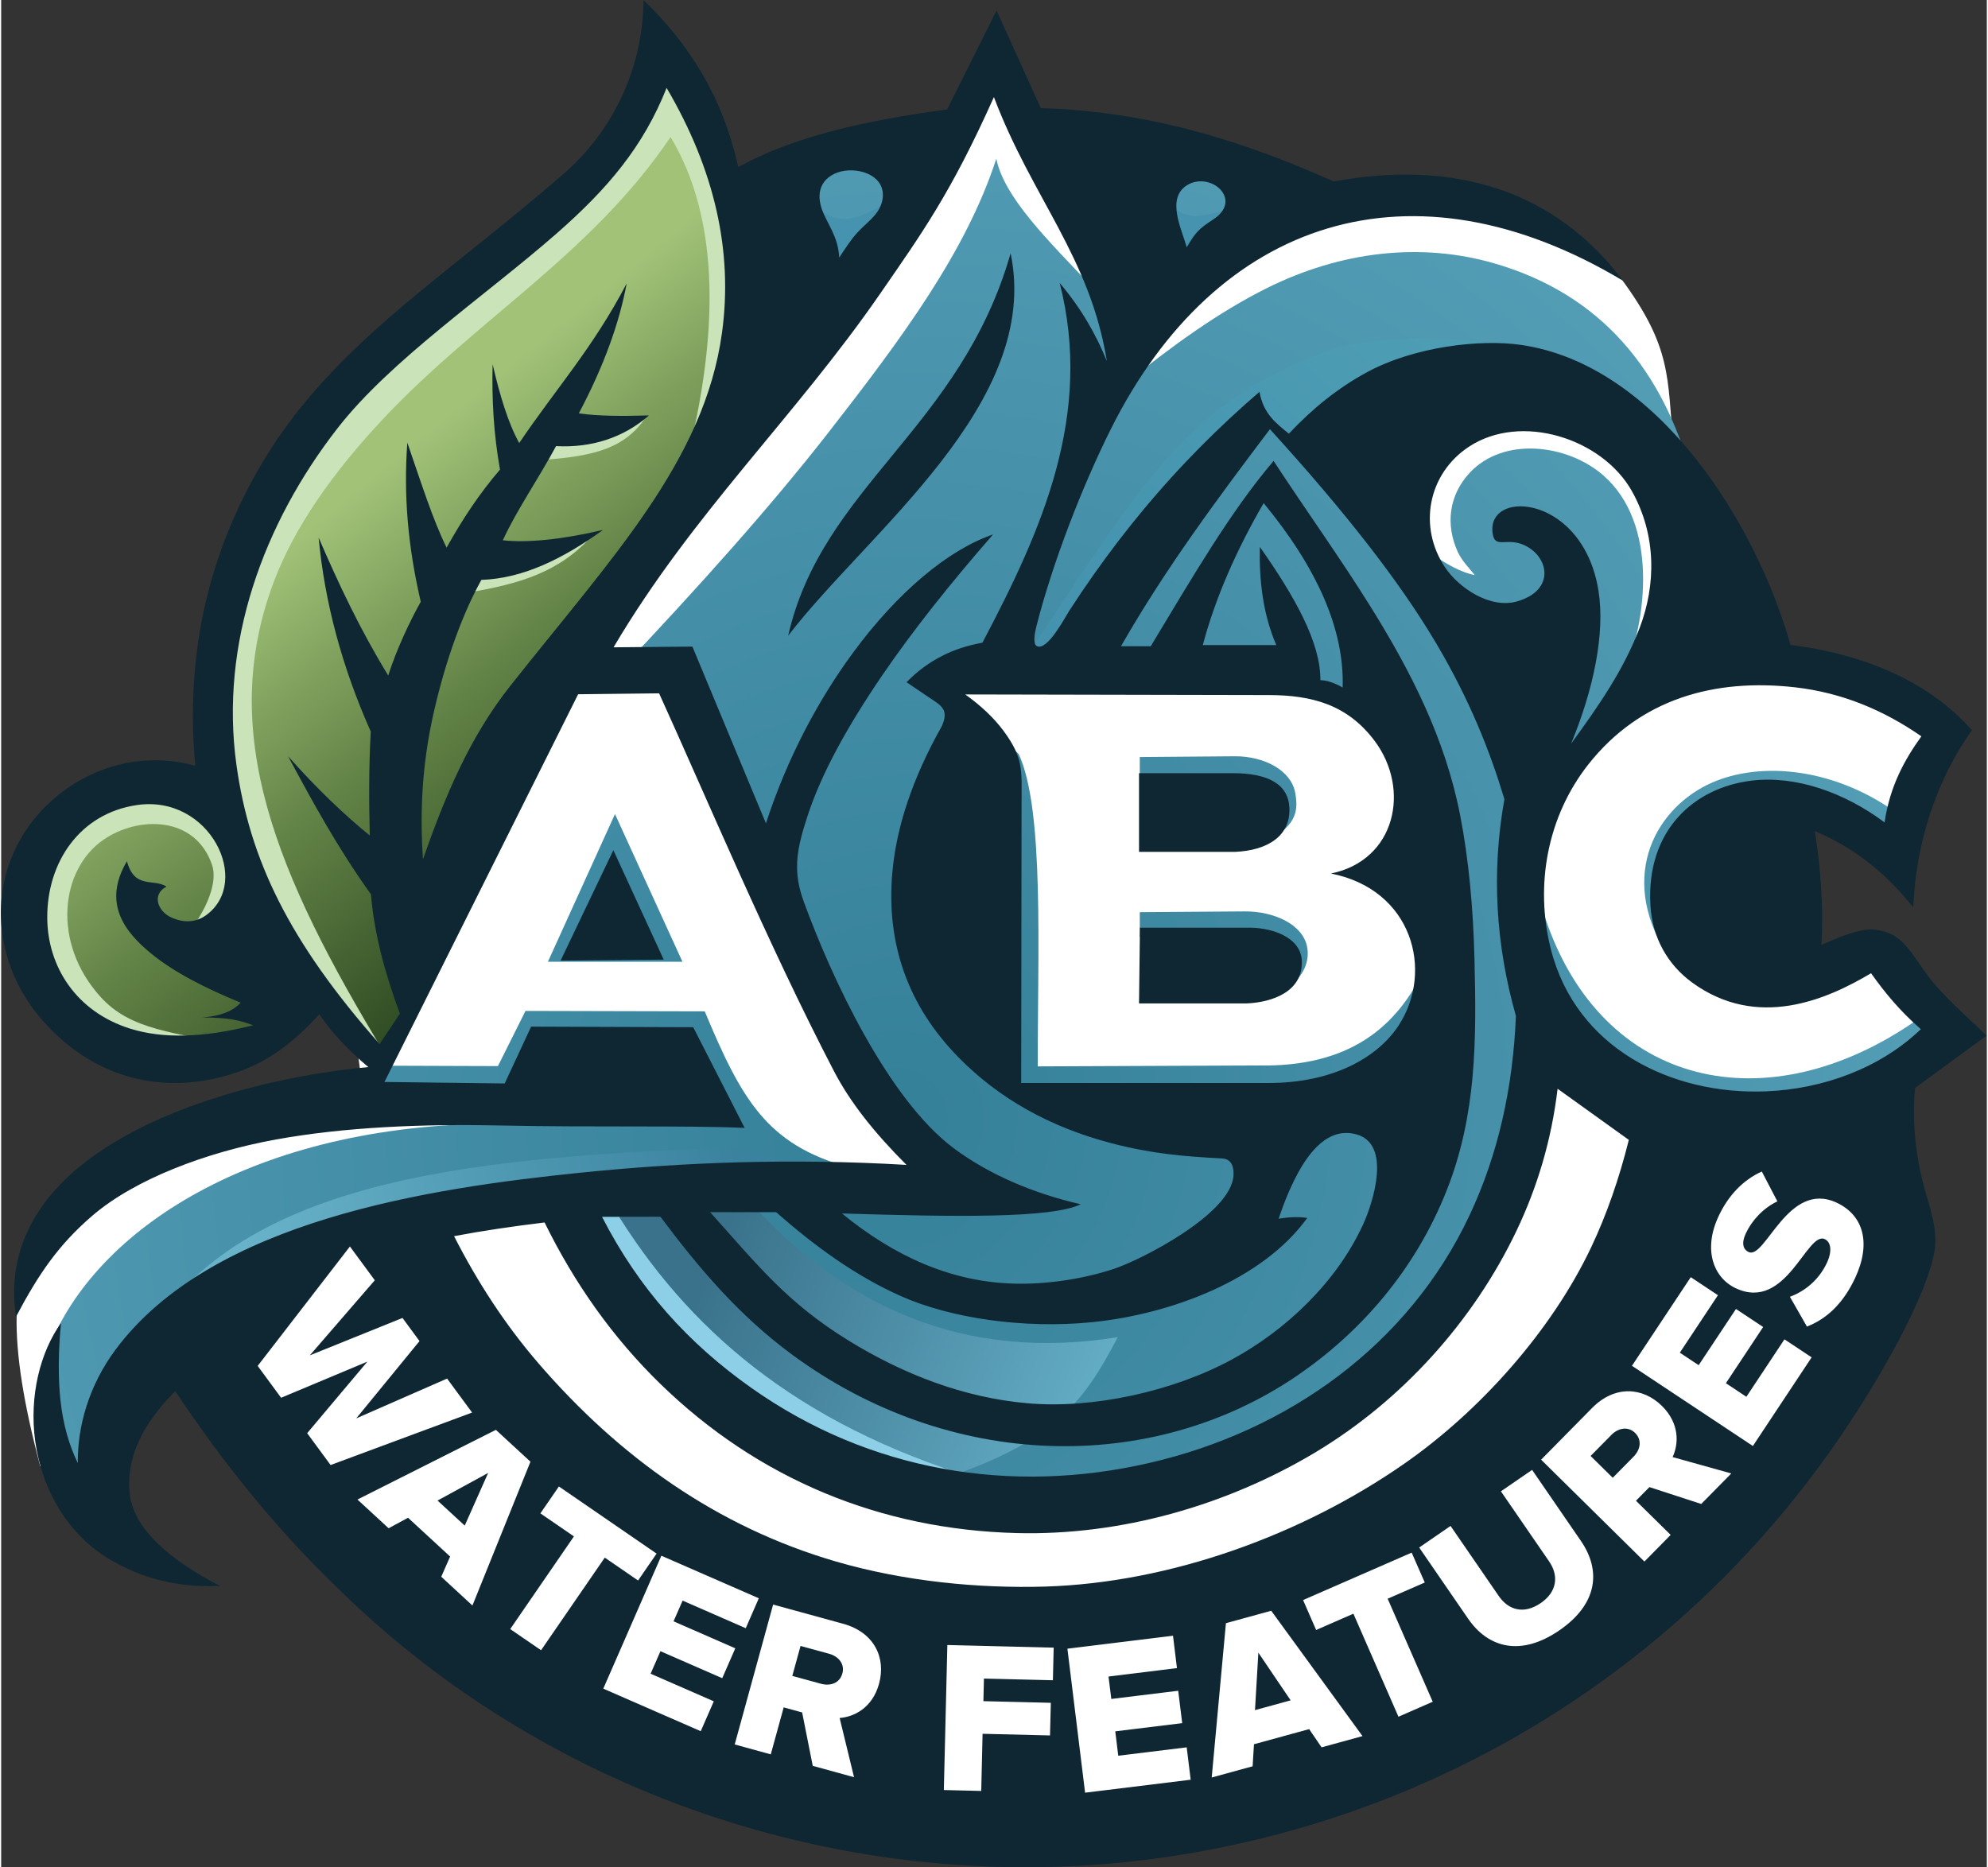
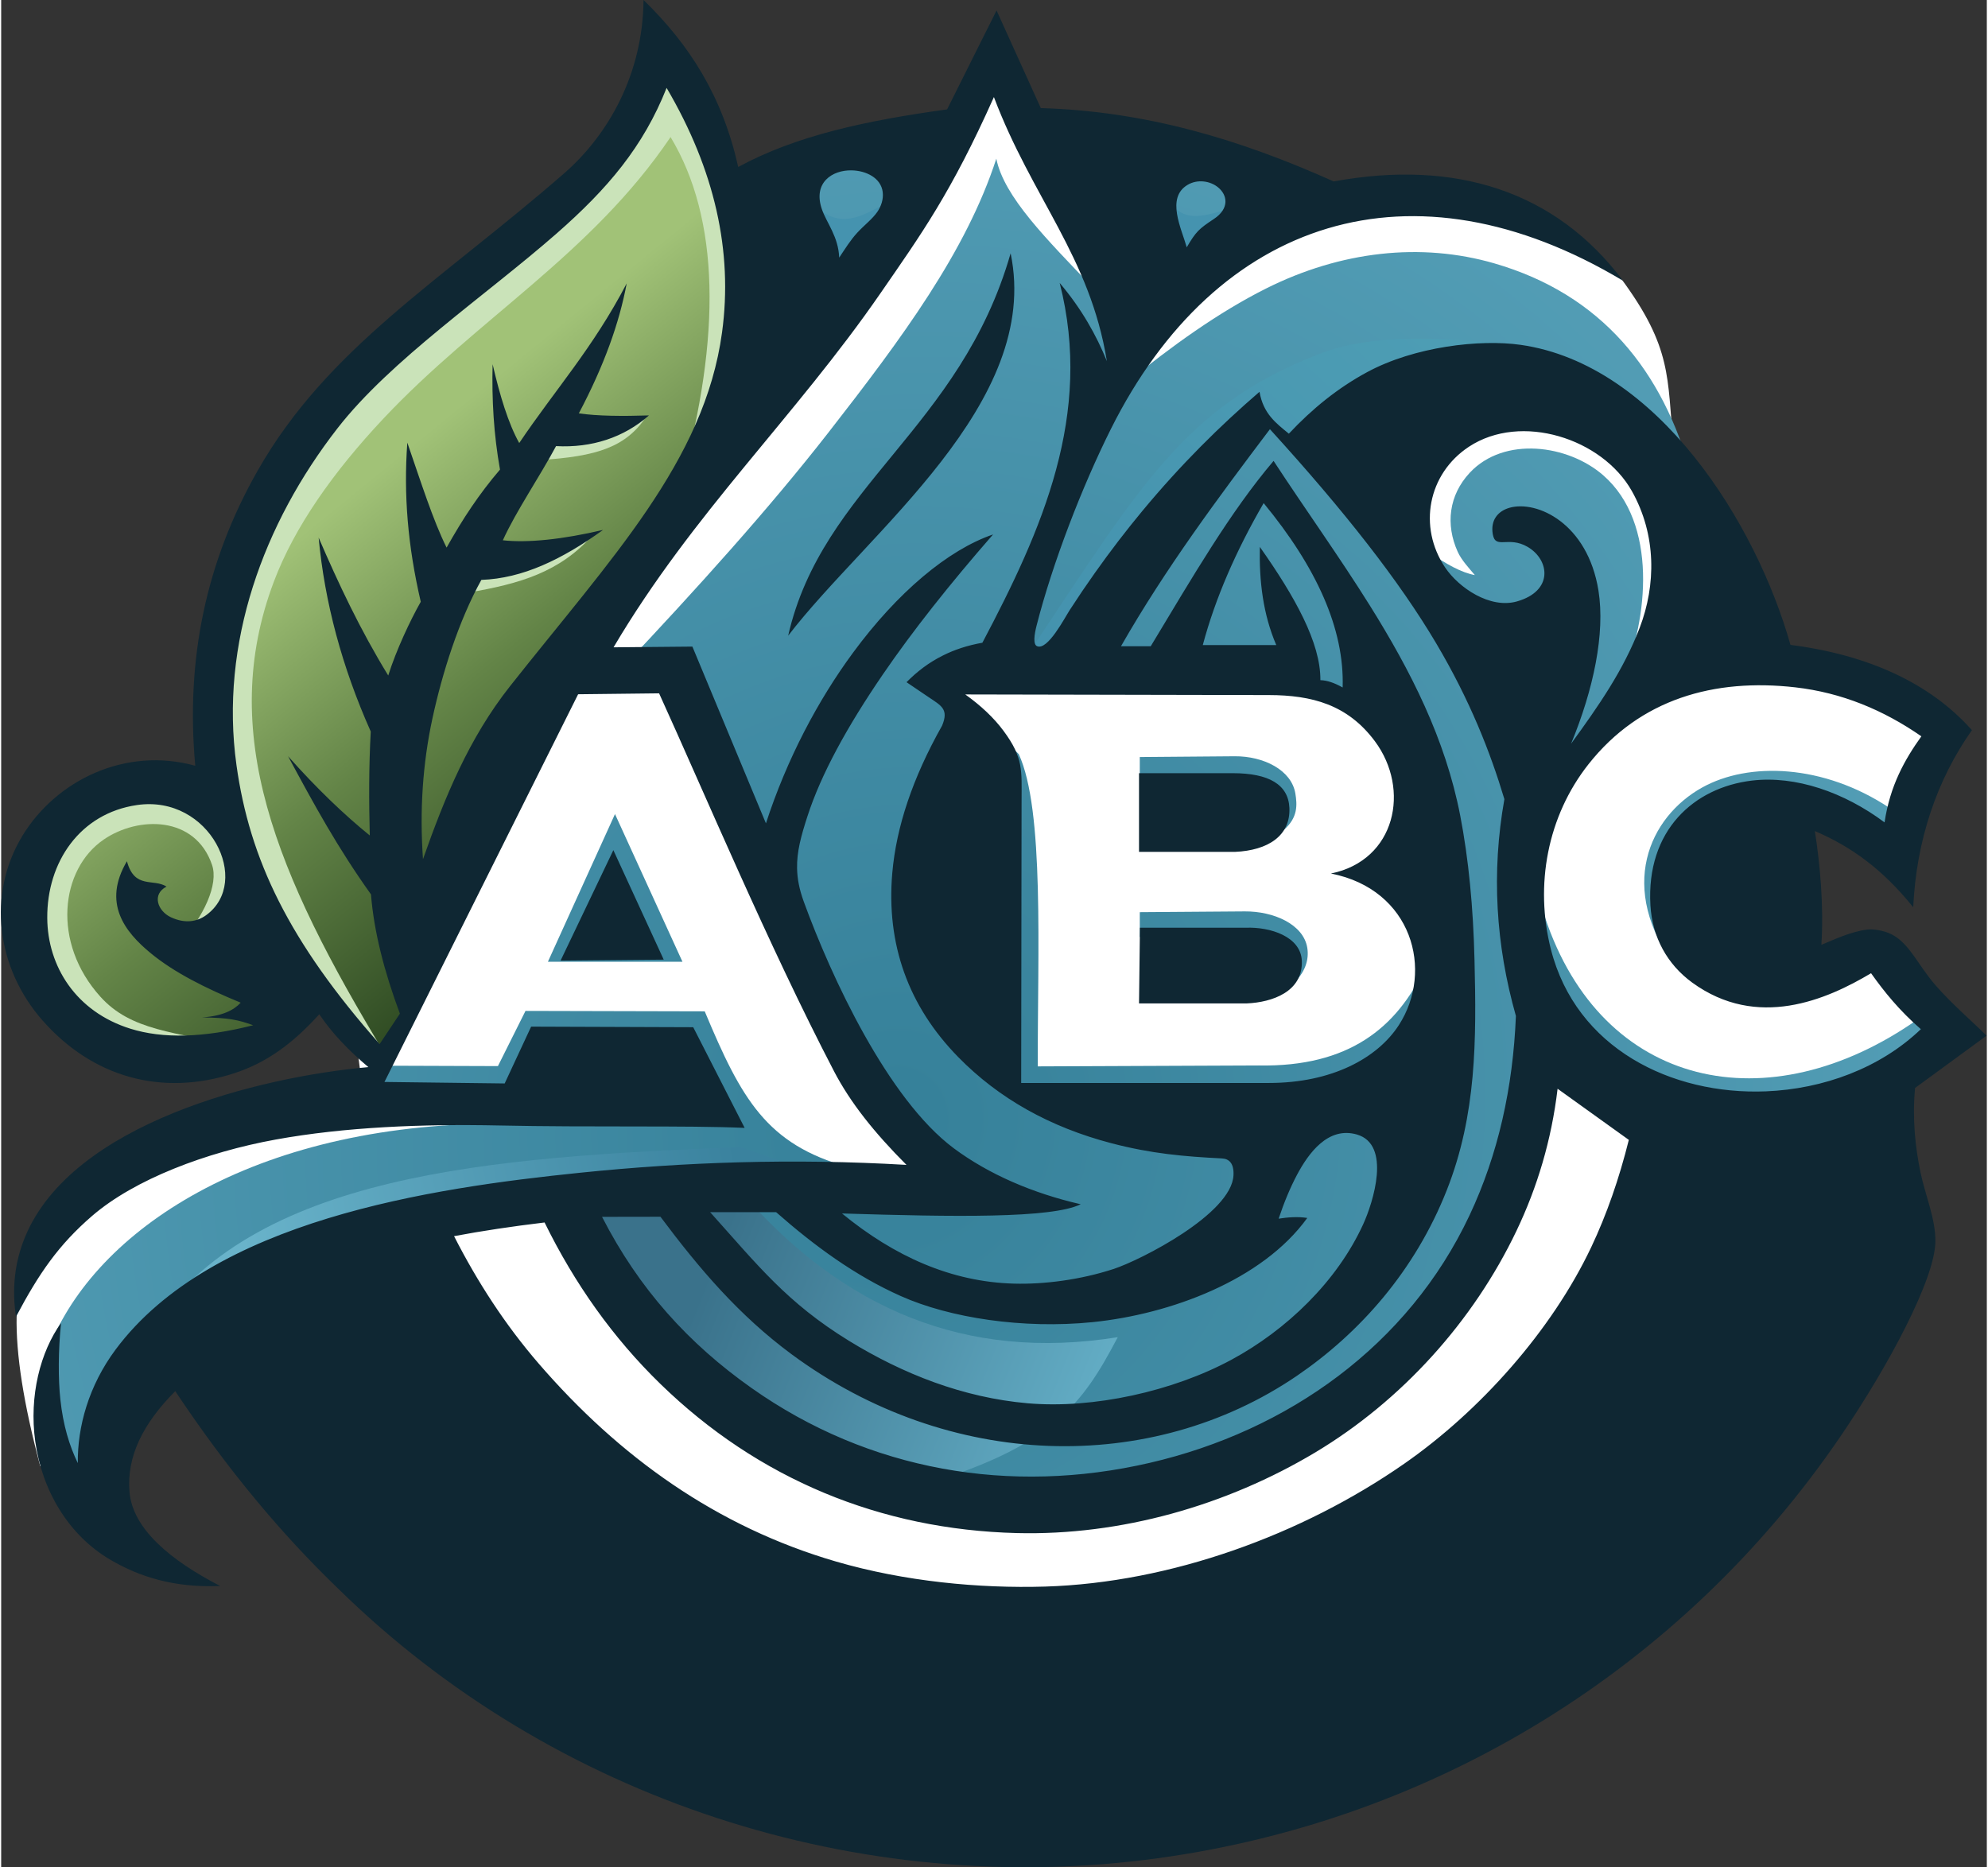
<svg xmlns="http://www.w3.org/2000/svg" xml:space="preserve" width="412px" height="387px" version="1.1" style="shape-rendering:geometricPrecision; text-rendering:geometricPrecision; image-rendering:optimizeQuality; fill-rule:evenodd; clip-rule:evenodd" viewBox="0 0 412 387.46">
  <rect x="0" y="0" width="412" height="387.46" fill="#333333" stroke="none" />
  <defs>
    <style type="text/css"> .fil9 {fill:#0F2733} .fil8 {fill:#4593AF} .fil6 {fill:#8DCFE7} .fil7 {fill:#CAE3B9} .fil0 {fill:white} .fil10 {fill:white;fill-rule:nonzero} .fil2 {fill:url(#id0)} .fil5 {fill:url(#id1)} .fil4 {fill:url(#id2)} .fil3 {fill:url(#id3)} .fil1 {fill:url(#id4)} </style>
    <linearGradient id="id0" gradientUnits="userSpaceOnUse" x1="87.97" y1="210.71" x2="28.86" y2="138.14">
      <stop offset="0" style="stop-opacity:1; stop-color:#2F4B23" />
      <stop offset="0.51" style="stop-opacity:1; stop-color:#638447" />
      <stop offset="1" style="stop-opacity:1; stop-color:#A1C277" />
    </linearGradient>
    <linearGradient id="id1" gradientUnits="userSpaceOnUse" x1="228" y1="146.13" x2="299.54" y2="70.34">
      <stop offset="0" style="stop-opacity:1; stop-color:#4492AE" />
      <stop offset="1" style="stop-opacity:1; stop-color:#4D9DB4" />
    </linearGradient>
    <linearGradient id="id2" gradientUnits="userSpaceOnUse" x1="147.56" y1="261.91" x2="226.59" y2="293.5">
      <stop offset="0" style="stop-opacity:1; stop-color:#3A728B" />
      <stop offset="1" style="stop-opacity:1; stop-color:#63ADC5" />
    </linearGradient>
    <linearGradient id="id3" gradientUnits="userSpaceOnUse" x1="153.18" y1="242.29" x2="50.79" y2="262.6">
      <stop offset="0" style="stop-opacity:1; stop-color:#3A829E" />
      <stop offset="1" style="stop-opacity:1; stop-color:#69B3CA" />
    </linearGradient>
    <radialGradient id="id4" gradientUnits="userSpaceOnUse" gradientTransform="matrix(0.447 -1.143 1.077 0.418 -148 348)" cx="185.83" cy="232.52" r="591.82" fx="185.83" fy="232.52">
      <stop offset="0" style="stop-opacity:1; stop-color:#358099" />
      <stop offset="1" style="stop-opacity:1; stop-color:#94DDF3" />
    </radialGradient>
  </defs>
  <g id="Layer_x0020_1">
    <g id="_2134477043984">
      <path class="fil0" d="M34.32 236.92l-26.74 19.41c-2.19,1.47 -2.52,4.22 -3.21,8.23 -0.41,2.38 -1.08,4.89 -1.16,8.41 -0.19,8.05 1.47,18.43 4.9,31.29l31.34 -23.76 146.87 60.8 124.17 -25.27 70.69 -84.24 21.61 -15.02 -12.82 -19.04 -16.12 4.39 -17.58 -6.23 6.23 -29.66 18.68 4.03 12.45 7.32 9.89 -26.37 -32.6 -13.55 -20.14 -21.61 -3.82 -24.1c-1.33,-13.57 -0.19,-19.73 -10.84,-34.14l-27.46 -15.75 -42.49 -1.1 -52.38 -19.04 -8.79 -7.69 -8.79 18.31 -47.25 48.71 -80.21 96.33 6.59 51.28 -41.02 8.06z" />
      <g>
        <path class="fil1" d="M24.38 293.07l-9.21 20.97 -6.03 -32.23c8.08,-24.21 39.28,-47.12 89.36,-48.59l-21.94 -5.63 3.48 -6.45 23.03 0.08 5.72 -11.45 37.19 0.09c7.61,18.19 12.82,27.63 29.82,32.33l21.48 4.33 -19.44 -20.46 -37.85 -85.94 -11.14 -1.53c15.51,-16.46 30.34,-32.87 42.75,-48.78 15.38,-19.73 28.6,-37.57 34.88,-56.88 1.61,7.96 10.48,16.71 19.82,26.54 2.17,2.28 2.91,5.18 5.25,7.51l-3.58 19.43 -14.74 36.67 -15.32 20.33 13.23 13.08c5.34,11.51 3.89,41.15 3.94,64.79l45.88 -0.19c18.66,0.34 28.58,-7.84 34.36,-20.05l-3.64 -49.16 -18.16 -8.69 -63.44 -6.18 7.87 -20.54 15.38 -36.91c9.5,-7.73 19.27,-14.75 29.1,-19.68 15.56,-7.8 32.17,-9.63 47.38,-5.23 22.24,6.44 35.01,22.25 40.93,44.04l-13.82 -7.67 -26.08 -12.28 -27.11 16.88 32.73 62.41 3.58 37.34 -3.07 39.9 -14.83 35.8 -40.92 29.67 -35.81 13.3 -59.34 -10.74 -42.45 -38.36 -6.14 -16.89 -45.02 6.66 -35.8 24.55 -12.28 13.81zm231.53 -136.14l-19.66 0.16 0 5.13 29.92 9.97c2.9,-2.56 2.75,-5.15 2.36,-7.54 -0.81,-4.88 -6.61,-7.77 -12.62,-7.72zm2.09 32.19l-21.75 0.16 0 5.13 31.53 9.97c2.9,-2.56 3.61,-5.34 3.22,-7.73 -0.81,-4.87 -6.99,-7.58 -13,-7.53zm50.8 -55.02l-12.96 -19.85c3.95,2.87 7.29,4.61 9.93,5.08 -1.27,-1.5 -2.77,-3.11 -3.55,-4.82 -2.57,-5.67 -1.85,-11.75 2.49,-16.41 7.13,-7.64 20.41,-5.86 27.73,0.55 11.35,9.95 9.27,29.82 3.93,42.26l-9.19 16.41 -2.95 -2.05 3.86 -26.25 -19.29 5.08zm-132.33 -100.84c4.82,0 8.73,4.8 8.73,10.71 0,5.9 -3.91,10.7 -8.73,10.7 -4.82,0 -8.73,-4.8 -8.73,-10.7 0,-5.91 3.91,-10.71 8.73,-10.71zm72.18 2.69c3.71,0 6.71,3.57 6.71,7.97 0,4.41 -4.09,8.31 -7.8,8.31 -3.71,0 -5.62,-3.9 -5.62,-8.31 0,-4.4 3,-7.97 6.71,-7.97zm-135.21 163.62l27.92 0 -14 -30.65 -13.92 30.65zm234.15 1.31c-5.84,-17.83 0.18,-28.81 8.71,-32.84 9.37,-4.44 23.8,-2.2 35.26,3.56l0.28 -3.94c-13.76,-9.14 -29.27,-9.61 -38.9,-4.25 -11.01,6.12 -17.78,20.86 -5.35,37.47zm54.19 15.15l-4.12 -4.51c-30.96,21.76 -65.56,14.39 -77.37,-21.28l-0.9 26.19 27.85 11.12 29.65 4.54 24.89 -16.06z" />
        <path class="fil2" d="M53.43 201.6l1.36 15.71 -19.01 2.71 -23.67 -9.69 -7.95 -21.34 9.31 -19.4 11.64 -5.63 18.43 4.27 10.28 16.88 -0.39 16.49zm29.49 14.54l-6.4 2.72 -17.27 -23.08 -13.58 -34.73 1.75 -33.95 11.06 -29.09 31.23 -33.56 33.56 -27.16 14.16 -22.5 6.6 6.01 9.11 25.22 -1.74 40.54 -25.42 42.68 -30.45 41.32 -6.99 30.84 -5.62 14.74z" />
        <path class="fil3" d="M30.86 276.06l78.81 -26.27 61.26 -5.62 -17.43 -6.16c-51.92,2.11 -101.48,5.35 -122.64,38.05z" />
        <path class="fil4" d="M114.47 247.85l40.14 0.74c20.23,22.69 45.22,33.99 77.07,28.88 -7.32,13.91 -13.48,22.66 -40.94,30.82l-46.77 -19.79 -29.5 -40.65z" />
        <path class="fil5" d="M219.52 139.2l-5.4 -5.04c22.27,-33.49 31.89,-50.13 59.38,-60.72 11.44,-4.41 26.59,-3.65 46.75,-1.16l-30.58 10.79 -20.51 10.44 -7.91 -7.92 -32.74 42.82 -8.99 10.79z" />
-         <path class="fil6" d="M125.62 248.21l-6.84 3.24 21.59 32.73 45.69 21.95 12.95 -0.36c-36.71,-11.97 -58.62,-32.16 -73.39,-57.56z" />
        <path class="fil7" d="M50.07 217.27l-26.99 -1.08 -16.18 -15.47 0 -20.51 9.35 -14.03 20.51 -2.16 9.71 8.28 3.96 14.75 -13.67 8.99c5.39,-5.88 8.36,-12.58 6.99,-16.57 -3.48,-10.21 -15.27,-10.19 -22.49,-5.25 -8.97,6.15 -10.83,21.36 -0.66,32.62 6.33,7 15.12,7.33 29.47,10.43z" />
        <path class="fil7" d="M79.59 218.64l-2.54 1.51 -20.87 -28.43 -12.95 -38.49 9.36 -41.73 9.71 -19.79 36.7 -37.42 21.22 -17.63 13.31 -15.11 4.32 -7.91 8.28 10.43 6.11 29.14 0 33.1 -11.15 13.67c8.34,-30.16 8.02,-54.57 -2.2,-71.54 -16.44,24.33 -40,37.58 -59.59,58.43 -10.39,11.06 -18.44,22.47 -22.71,33.79 -11.83,31.34 0.39,60.72 23,97.98z" />
        <path class="fil7" d="M133.94 86.31l-19.74 3.7 -2.5 5.45c11.99,-0.73 18,-2.71 22.24,-9.15zm-11.22 24.72l-24.11 7.35 -1.71 4.58c10.73,-1.82 19.02,-4.23 25.82,-11.93z" />
        <path class="fil8" d="M184.28 41.86c-5.38,2.69 -10.02,6.25 -15.83,0.44l5.42 14.65 10.41 -15.09zm71.07 1.32c-5.71,1.66 -9.38,2.88 -12.31,-0.59l2.93 12.02 9.38 -11.43z" />
        <g>
          <path class="fil9" d="M82.73 210.34l-4.21 6.31c-18.82,-21.29 -26.99,-38.36 -29.7,-57.89 -3.52,-25.26 5.59,-50.13 20.97,-69.9 11.03,-14.18 30.71,-27.49 45.48,-40.43 10.55,-9.25 17.95,-17.96 22.8,-30.19 9.99,17.01 13.79,33.93 11.5,50.75 -3.63,26.7 -23.05,46.9 -43.99,73.4 -8.5,10.76 -13.49,22.91 -18.06,35.89 -0.71,-10.1 -0.06,-19.84 1.96,-29.2 2.02,-9.33 5.4,-20.16 10.15,-28.75 8.57,-0.31 16.68,-4.21 25.26,-10.37 -8.43,1.98 -15.61,2.72 -20.8,2.15 2.75,-6.05 7.55,-13.03 11.04,-19.54 7.44,0.4 14.08,-1.8 19.28,-6.37 -5.35,0.17 -10.7,0.15 -14.55,-0.43 5.26,-9.96 8.39,-18.75 9.93,-26.97 -6.97,13.38 -14.87,22.09 -22.3,33.13 -2.26,-4.05 -4.01,-9.81 -5.52,-16.35 -0.19,7.29 0.23,14.57 1.53,21.86 -4.35,5.08 -7.72,10.21 -11.08,16.19 -2.81,-5.64 -5.34,-13.65 -8.15,-21.78 -0.79,10.85 0.1,21.43 2.79,33.02 -2.15,3.79 -5.09,10.01 -6.75,15.3 -5.85,-9.54 -10.32,-19.07 -14.44,-28.61 1.25,13.41 4.84,26.82 10.81,40.23 -0.4,7.44 -0.38,14.57 -0.2,21.57 -5.23,-4.23 -11,-9.73 -16.96,-16.45 5.5,10.21 10.24,18.91 17.21,28.68 0.61,7.71 2.75,16.01 6,24.75zm-41.06 0.78c5.54,0.06 7.55,0.51 10.61,1.62 -10.29,2.63 -18.75,2.82 -25.47,0.72 -11.27,-3.52 -17.19,-12.91 -17.25,-22.99 -0.07,-11.58 6.77,-21.69 18.61,-23.42 15.16,-2.21 23.89,15.93 14.36,22.85 -1.9,1.38 -4.4,1.79 -7.3,0.44 -2.8,-1.3 -4.01,-4.79 -0.92,-6.37 -2.74,-1.75 -6.63,0.61 -8.22,-5.26 -5.1,8.65 -0.53,14.6 5,19.13 4.78,3.93 11.3,7.22 18.61,10.22 -1.43,1.55 -3.8,2.78 -8.03,3.06zm132.21 -157.66c-0.17,-4.37 -2.58,-7.15 -3.58,-10.01 -1.94,-5.56 2.16,-8.19 6.17,-8.1 2.98,0.06 6.08,1.55 6.44,4.51 0.19,1.51 -0.36,3 -1.1,4.08 -1.04,1.52 -2.75,2.79 -4.2,4.37 -1.38,1.5 -2.5,3.31 -3.73,5.15zm77.74 -8.02c-3.11,2.06 -3.72,2.62 -5.63,5.88 -1.07,-3.86 -4.35,-10.25 0.16,-12.95 2.06,-1.24 4.72,-0.84 6.36,0.52 1.9,1.56 2.43,4.35 -0.89,6.55zm-108.2 88.73l-16.36 0.15c16.51,-27.94 37.6,-47.69 55.41,-73.51 8.44,-12.23 14.62,-20.76 23.51,-40.67 7.87,20.86 19.94,33.15 23.44,54.8 -2.2,-5.41 -5.22,-10.82 -9.79,-16.23 6.97,27.32 -3.63,51.17 -16.04,74.66 -3.09,0.55 -5.76,1.44 -8.09,2.6 -3.03,1.49 -5.5,3.41 -7.65,5.59l4.55 3.08c2.69,1.81 4.25,2.52 2.83,5.93 -6.15,10.91 -9.5,21.06 -10.33,30.52 -1.3,14.86 3.34,27.71 13.67,38.25 8.4,8.59 19.04,14.55 31.81,17.89 8.27,2.17 15.09,2.75 22.92,3.15 1.52,0.08 2.51,1.06 2.39,3.5 -0.39,8.01 -19.29,17.62 -24.91,19.45 -6.86,2.24 -14.37,3.2 -20.61,3.03 -13.05,-0.35 -24.84,-5.65 -35.71,-14.56 23.17,0.72 43.51,1.05 49.53,-1.91 -9.95,-2.28 -19.1,-6.23 -26.34,-11.62 -13.66,-10.19 -25.41,-35.48 -31.13,-51.2 -0.92,-2.53 -1.34,-4.74 -1.38,-6.88 -0.07,-3.44 0.82,-6.71 2.16,-10.83 2.81,-8.68 8.2,-18.54 15.66,-29.44 6.15,-8.99 13.83,-18.69 22.85,-29.02 -9.39,3.21 -19.89,12.08 -29.04,24.51 -7.3,9.9 -13.74,22.07 -18.09,35.44l-15.26 -36.68zm19.87 -2.26c16.54,-21.55 52.62,-48.22 46.16,-79.35 -10.46,36.47 -39.07,48.29 -46.16,79.35zm-150.87 142.63c-0.59,5.73 -0.6,11.64 -0.14,15.86 0.57,5.32 1.86,9.59 3.62,13.2 -0.09,-7.51 2.25,-16.05 7.84,-23.56 20.01,-26.89 65.4,-33.52 96.47,-36.7 21.6,-2.21 44,-3.01 67.63,-1.62 -6.66,-6.67 -11.64,-12.91 -15.05,-19.46 -13.55,-26.02 -26.97,-57.95 -36.28,-78.39l-16.8 0.19 -40.18 80.45 24.94 0.31 5.49 -11.79 33.63 0.12 10.67 20.89c-12.05,-0.53 -31.89,-0.09 -51.01,-0.5 -15.78,-0.33 -31.91,0.31 -46.29,2.92 -14.42,2.62 -29.29,8.25 -38.1,15.85 -6.96,6.01 -11.04,11.95 -15.79,20.93 -0.85,-5.65 -0.34,-11.18 1.89,-16.58 9.75,-23.61 48.6,-33.21 71.23,-35.23 -4.08,-3.43 -7.56,-7.06 -10.19,-10.97 -5.57,6.17 -11,10.07 -17.61,12.23 -15.11,4.93 -29.51,0.81 -39.87,-11.01 -9.44,-10.77 -11.52,-26.07 -4.11,-38.26 7.01,-11.51 21.37,-18.54 35.86,-14.52 -2.01,-21.92 2.16,-42.28 12.93,-61.21 14.53,-25.56 37.9,-39.32 63.61,-61.72 9.13,-7.96 16.33,-20.55 16.47,-35.97 9.64,9.38 16.38,20.05 19.65,34.65 11.99,-6.52 26.46,-9.62 43.34,-11.95l10.26 -20.53 9.18 20.26c21.68,0.64 41.18,6.43 60.77,15.22 25.2,-4.63 46.02,1.95 60.04,20.61 -43.67,-26.17 -84.38,-13.05 -106.28,30.78 -5.95,11.9 -12.08,27.76 -15.39,40.71 -0.51,1.99 -0.77,3.95 0.07,4.33 2.2,0.98 5.73,-5.86 6.81,-7.52 1.71,-2.64 3.43,-5.18 5.16,-7.62 3.28,-4.63 6.58,-8.93 9.92,-12.95 7.96,-9.6 16.07,-17.62 24.28,-24.69 0.78,4.58 3.48,6.55 6.09,8.69 4.85,-5.18 10.21,-9.52 16.26,-12.78 9.8,-5.29 23.39,-6.86 31.85,-5.65 28.39,4.06 48.85,37 55.97,62.26 16.17,2.06 29.01,7.97 37.65,17.69 -7.29,10.31 -11.54,22.89 -12.18,36.75 -6.36,-7.9 -12.85,-12.58 -20.41,-15.81 1.06,6.75 1.88,15.53 1.35,23.6 2.28,-0.91 5.9,-2.7 9.49,-3.16 1.29,-0.17 3.53,0.21 5.05,0.97 3.66,1.83 5.48,6.31 9.01,10.43 3.35,3.92 8.67,8.49 10.72,10.62l-14.83 10.85c-0.61,6.51 0.08,12.38 1.09,17.34 0.97,4.79 3.17,9.73 3.13,14.49 -0.07,7.77 -9.69,25.78 -19.64,40.39 -32.76,48.11 -84.09,79.75 -141.71,87.61 -61.96,8.47 -125.48,-12.13 -170.17,-56.05 -6.02,-5.8 -11.54,-11.8 -16.66,-17.95 -6.2,-7.43 -11.82,-15.1 -17.03,-22.92 -6.82,6.83 -10.09,13.69 -9.5,20.86 0.63,7.77 8.65,14.32 18.82,19.57 -9.66,0.4 -16.79,-1.96 -22.64,-5.36 -8.92,-5.17 -14.32,-14.55 -15.73,-24.63 -1.32,-9.48 1.09,-18.67 5.35,-24.57zm313.32 -120.22c4.65,-11.26 7.1,-22.87 5.68,-31.77 -2.25,-14.01 -12.79,-18.78 -18.44,-17.19 -2.47,0.7 -4,2.63 -3.48,5.53 0.57,3.18 3.21,0.24 7.24,2.6 4.57,2.69 5.38,9.15 -2.24,11.31 -5.57,1.58 -12.03,-2.8 -14.88,-7.02 -5.68,-8.44 -3.6,-19.46 4.92,-25.08 10.82,-7.13 27.67,-1.73 33.81,9.2 5.14,9.14 5,19.53 1.63,28.35 -3.36,8.8 -8.5,16.18 -14.24,24.07zm-188.27 44.81l-21.4 0.2 10.95 -22.92 10.45 22.72zm62.57 -55.03l63.02 0.13c8.89,0.02 16.31,1.97 21.97,9.58 7.41,9.97 4.36,24.7 -9.12,27.45 16.89,3.31 21.39,20.17 14.1,31.44 -4.46,6.9 -13.94,12.02 -26.95,12.02l-51.42 0 0.08 -58.41c0.01,-6.44 0.42,-9.04 -3.74,-14.65 -2.01,-2.72 -4.69,-5.23 -7.94,-7.56zm36.05 16.34l19.46 0c7.48,0 11.53,2.36 11.74,7.2 0.25,5.79 -4.42,8.82 -11.29,9.13l-19.91 0 0 -16.33zm0.19 32.07l21.94 0c5.14,-0.2 11.45,1.84 11.65,6.88 0.24,6.42 -6.18,8.59 -11.38,8.82l-22.4 0 0.19 -15.7zm136 -49.88c9.6,1.1 18.24,4.68 26.14,10.16 -3.43,4.79 -6.5,10.2 -7.64,17.86 -8.37,-6.25 -18.45,-9.76 -27.55,-8.67 -11.96,1.44 -21.93,10.29 -21.03,25.88 0.39,6.63 3.49,12.25 8.67,16.03 13.49,9.81 27.88,3.57 37.11,-1.94 2.75,3.87 5.87,7.74 10.33,11.61 -8.45,8.1 -20.26,12.42 -32.15,12.9 -19.6,0.78 -39.39,-8.92 -44.62,-29.5 -3.37,-13.27 -0.72,-27.58 7.81,-38.38 10.71,-13.55 26.1,-17.87 42.93,-15.95zm-111.12 -29.14c-0.16,7.14 0.68,14.01 3.41,20.37l-15.25 0c2.62,-9.82 6.94,-19.64 12.63,-29.46 10.96,13.31 16.78,26.1 16.39,38.26 -1.74,-0.99 -3.27,-1.49 -4.62,-1.52 0.08,-7.75 -5.32,-17.39 -12.56,-27.65zm2.85 -17.85c-8.99,10.58 -16.74,23.95 -25.49,38.46l-6.17 0c9.14,-16.03 20.27,-30.97 30.9,-45.04 15.6,17.13 26.91,31.62 34.48,44.4 7.06,11.91 11.27,22.7 14.17,32.37 -2.72,15.25 -1.79,30.23 2.39,44.99 -0.61,14.89 -3.68,28.73 -9.62,41.36 -12.69,26.97 -37.66,44.73 -66.36,51.37 -28.91,6.69 -58.28,1.66 -82.62,-15.53 -13.05,-9.21 -23.31,-20.49 -31.02,-35.52l12.12 -0.02c8.11,10.85 16.3,20.46 27.19,28.52 32.7,24.16 74.64,25.09 104.87,4.49 13.03,-8.89 24.49,-21.78 31.1,-38.53 6.19,-15.7 6.15,-31.21 5.75,-47.72 -0.26,-10.98 -1.23,-21.03 -2.97,-30.03 -3.09,-15.93 -10.29,-30.03 -18.74,-43.55 -6.35,-10.16 -13.42,-19.99 -19.98,-30.02zm-116.91 155.89l13.69 0c7.97,7.01 16.41,13.2 25.92,17.43 10.12,4.51 25.3,6.85 39.75,5.39 16.07,-1.63 35.21,-8.68 44.54,-21.62 -2.01,-0.32 -4.13,-0.13 -5.94,0.15 1.14,-3.42 2.41,-6.45 3.8,-9.08 2.39,-4.5 6.46,-10.12 12.45,-8.38 7.16,2.09 3.38,14.03 1.3,18.6 -5.43,11.9 -15.94,21.98 -27.36,28.14 -12.09,6.52 -28.61,10.23 -42.33,9.02 -13.28,-1.17 -25.73,-6.03 -37.02,-12.96 -12.89,-7.93 -18.91,-15.67 -28.8,-26.69zm-53.13 4.98c5.76,-1.09 12.04,-2.03 18.78,-2.84 6.24,12.71 14.19,23.93 24.04,33.51 20.25,19.71 45.67,30.23 73.96,30.94 21.55,0.54 43.48,-5.7 61.95,-16.76 17.89,-10.73 32.74,-27.15 41.72,-45.98 4.3,-9.02 7.25,-18.78 8.52,-29.46l14.78 10.61c-2,8.02 -4.58,15.46 -7.8,22.26 -8.23,17.37 -23.11,34.01 -38.75,44.9 -21.24,14.8 -48.54,24.73 -74.54,25.53 -13.73,0.41 -29.15,-1.05 -43.36,-5.18 -24.79,-7.21 -45.02,-21.73 -61.74,-41.09 -6.97,-8.07 -12.73,-16.97 -17.56,-26.44z" />
-           <path class="fil10" d="M68.35 304l29.36 -10.89 -5.19 -7.05 -18.85 8.26 13.13 -16.04 -3.53 -4.8 -19.23 7.76 13.48 -15.58 -5.16 -7.01 -19.14 24.78 4.86 6.61 17.9 -7.5 -12.49 14.85 4.86 6.61zm29.43 29.15l12.04 -29.84 -7.17 -6.61 -28.73 14.46 6.47 5.96 4.03 -2.18 8.73 8.05 -1.84 4.19 6.47 5.97zm-1.6 -16.58l-5.64 -5.2 10.5 -5.73 -4.86 10.93zm15.84 25.86l13.22 -19.22 6.91 4.75 3.84 -5.58 -20.27 -13.93 -3.84 5.58 6.96 4.78 -13.22 19.23 6.4 4.39zm33.13 16.8l2.71 -6.2 -13.11 -5.73 2.04 -4.67 12.82 5.6 2.71 -6.2 -12.81 -5.6 1.88 -4.3 13.1 5.73 2.71 -6.21 -20.22 -8.83 -12.05 27.58 20.22 8.83zm31.81 9.55l-2.99 -12.29c2.96,-0.22 6.79,-2.06 8.18,-7.11 1.48,-5.4 -1.01,-10.67 -7.45,-12.44l-14.53 -3.99 -7.97 29.03 7.48 2.06 2.68 -9.75 3.83 1.05 2.2 11.08 8.57 2.36zm-6.89 -19.4l-5.92 -1.62 1.71 -6.22 5.92 1.62c1.96,0.54 3.3,2.12 2.76,4.08 -0.56,2.05 -2.51,2.68 -4.47,2.14zm33.28 22.25l0.28 -11.86 13.99 0.34 0.17 -6.77 -13.99 -0.34 0.11 -4.69 14.31 0.35 0.16 -6.77 -22.06 -0.54 -0.73 30.09 7.76 0.19zm43.46 -2.33l-0.83 -6.72 -14.2 1.74 -0.62 -5.06 13.89 -1.7 -0.83 -6.72 -13.88 1.7 -0.58 -4.65 14.2 -1.75 -0.82 -6.72 -21.91 2.69 3.67 29.88 21.91 -2.69zm35.65 -9.05l-18.94 -26.01 -9.4 2.58 -2.95 32.02 8.49 -2.33 0.28 -4.57 11.45 -3.14 2.58 3.78 8.49 -2.33zm-14.91 -7.42l-7.4 2.03 0.7 -11.93 6.7 9.9zm29.48 0.29l-9.35 -21.38 7.7 -3.36 -2.72 -6.2 -22.53 9.84 2.71 6.21 7.73 -3.38 9.35 21.38 7.11 -3.11zm26.3 -14.83c7.92,-5.45 8.69,-12.38 4.44,-18.55l-10.12 -14.73 -6.47 4.45 10 14.54c2.02,2.94 1.69,6.29 -1.73,8.64 -3.5,2.4 -6.7,1.48 -8.72,-1.46l-10 -14.54 -6.51 4.48 10.15 14.76c4.19,6.1 10.97,7.91 18.96,2.41zm35.65 -32.54l-12.18 -3.4c1.26,-2.68 1.51,-6.93 -2.21,-10.61 -3.99,-3.93 -9.8,-4.33 -14.49,0.42l-10.58 10.73 21.43 21.14 5.45 -5.53 -7.2 -7.09 2.79 -2.83 10.75 3.5 6.24 -6.33zm-20.29 -3.47l-4.31 4.37 -4.59 -4.53 4.31 -4.37c1.42,-1.44 3.46,-1.84 4.91,-0.42 1.51,1.49 1.11,3.51 -0.32,4.95zm36.96 -20.62l-5.64 -3.74 -7.9 11.92 -4.25 -2.82 7.73 -11.66 -5.64 -3.74 -7.74 11.66 -3.91 -2.59 7.91 -11.93 -5.64 -3.74 -12.2 18.39 25.09 16.64 12.19 -18.39zm9.02 -16.46c3.42,-7.32 1.67,-13.06 -3.81,-15.63 -10.13,-4.74 -14.81,11.86 -18.28,10.23 -1.15,-0.53 -1.54,-1.81 -0.59,-3.86 1.26,-2.7 3.6,-5.24 6.55,-6.65l-3.23 -6.19c-3.85,1.73 -6.94,4.92 -8.98,9.3 -3.27,6.99 -1,12.78 3.58,14.92 10.5,4.92 14.75,-11.93 18.47,-10.19 1.3,0.61 1.56,2.52 0.43,4.93 -1.74,3.72 -4.79,5.98 -7.67,7.03l3.53 6.18c3.9,-1.51 7.41,-4.55 10,-10.07z" />
        </g>
      </g>
    </g>
  </g>
</svg>